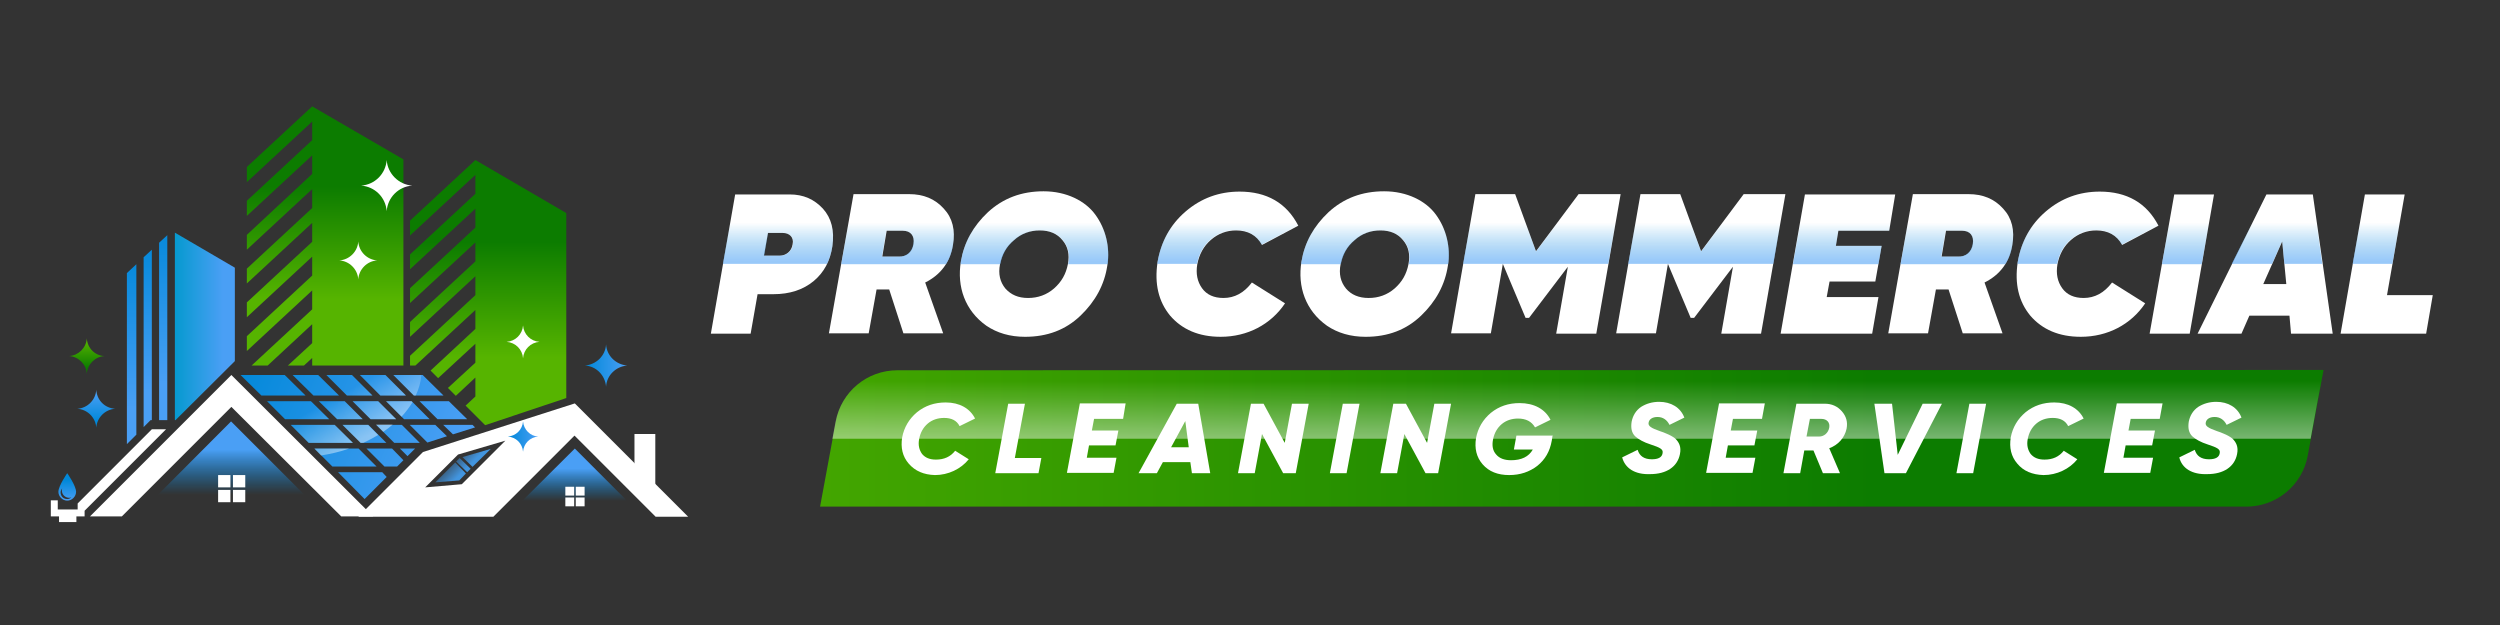
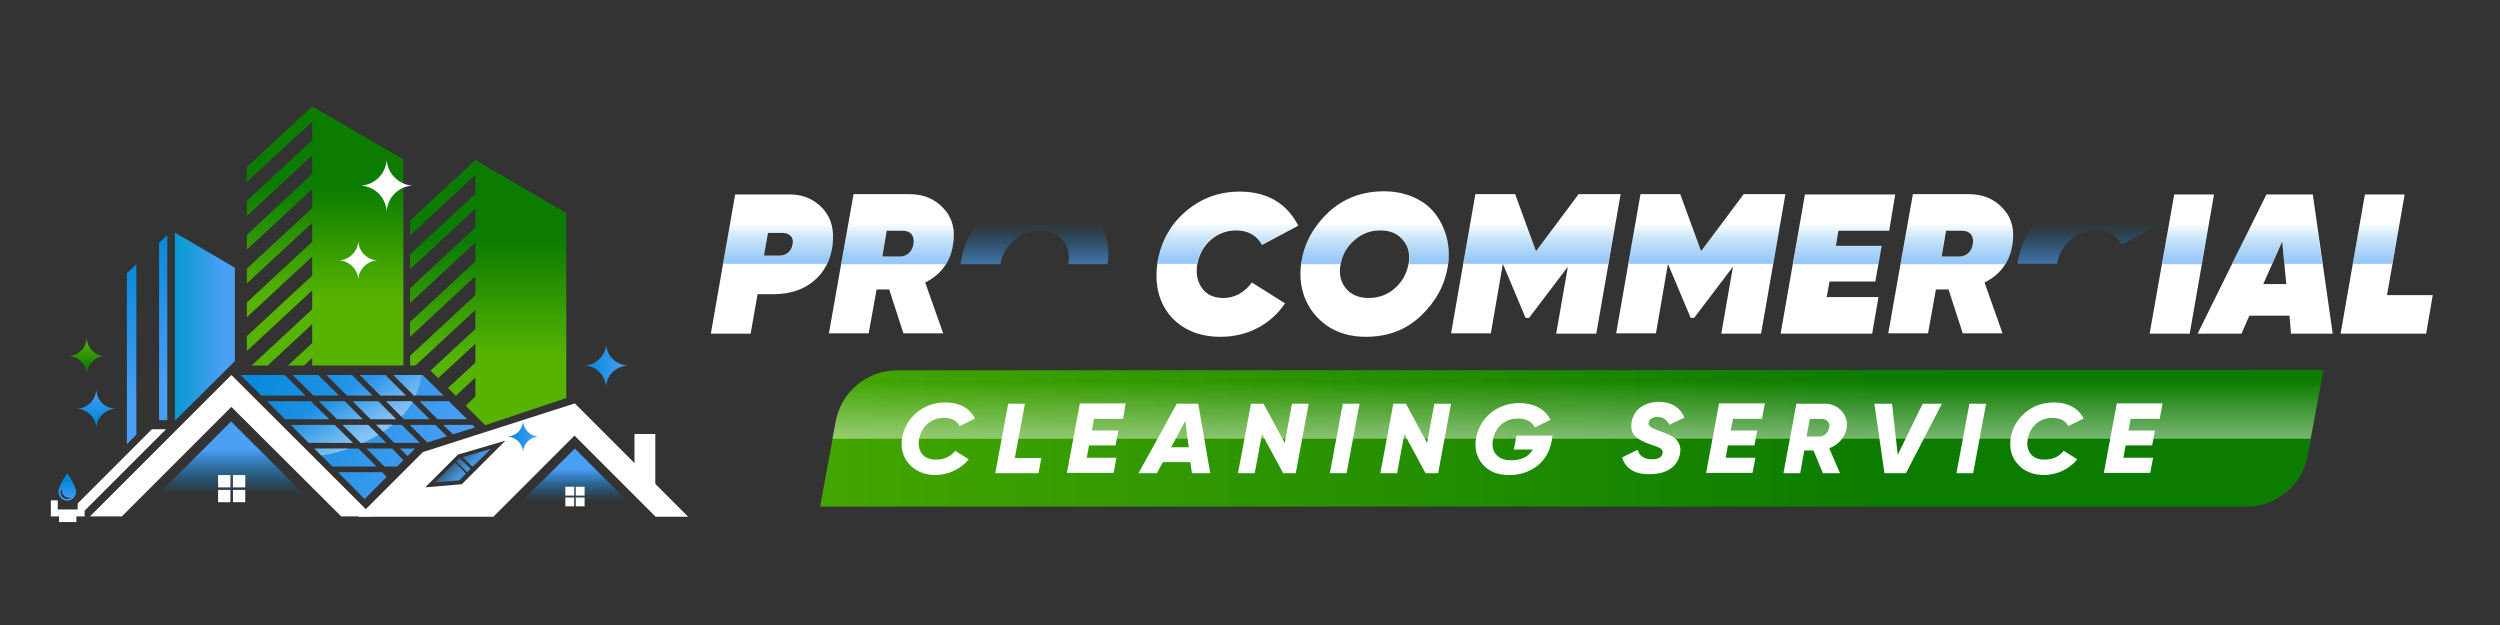
<svg xmlns="http://www.w3.org/2000/svg" version="1.1" id="Layer_1" x="0px" y="0px" viewBox="0 0 792 198" style="enable-background:new 0 0 792 198;" xml:space="preserve">
  <rect x="0" y="0" width="792" height="198" fill="#333333" stroke="none" />
  <style type="text/css">
	.st0{fill:#FFFFFF;}
	.st1{fill:url(#SVGID_1_);}
	.st2{fill:url(#SVGID_00000101817776003914309760000004956873903657870215_);}
	.st3{fill:url(#SVGID_00000168812452660009567070000016478875770522334080_);}
	.st4{fill:url(#SVGID_00000064343814624111430450000009280233384611496609_);}
	.st5{fill:url(#SVGID_00000160178535155099103090000012087829065937875390_);}
	.st6{fill:url(#SVGID_00000025442996632253604010000001530451713311970213_);}
	.st7{fill:url(#SVGID_00000168107609467475783010000007351756925636631956_);}
	.st8{fill:url(#SVGID_00000133521942089767404460000016800657347395937695_);}
	.st9{fill:url(#SVGID_00000120549483991682045390000011456774329791238533_);}
	.st10{fill:url(#SVGID_00000084489695159479107150000016273189345060147859_);}
	.st11{fill:url(#SVGID_00000052092262121341284460000000131598219217918635_);}
	.st12{fill:url(#SVGID_00000050663769149984849300000007221133321807669407_);}
	.st13{fill:url(#SVGID_00000155840901346436026600000011543529675542157988_);}
	.st14{fill:url(#SVGID_00000067956706883172641400000011581260603764183703_);}
	.st15{fill:url(#SVGID_00000115475502178799059490000007067178754527402125_);}
	.st16{fill:url(#SVGID_00000078755772306774922070000004566772580040829879_);}
	.st17{fill:url(#SVGID_00000074440001647936681350000000143093531312479904_);}
	.st18{fill:url(#SVGID_00000056413023155002901300000004894518216819659405_);}
	.st19{fill:url(#SVGID_00000023963517589267891180000007541799670873384848_);}
	.st20{fill:url(#SVGID_00000059287546215383303270000006050071792652785550_);}
	.st21{fill:url(#SVGID_00000160185627209158636130000007288702082687907476_);}
	.st22{opacity:0.43;fill:url(#SVGID_00000113317277289971077080000007485928563437213063_);}
	.st23{fill:url(#SVGID_00000000938247415776626590000002876801038275691184_);}
	.st24{fill:url(#SVGID_00000170980538470646606750000006315333617823339698_);}
	.st25{fill:url(#SVGID_00000128486176824481327700000015872800728645068478_);}
	.st26{fill:url(#SVGID_00000180355423543616914530000006878291475511546783_);}
	.st27{fill:url(#SVGID_00000023263723400264104890000016204984513803254704_);}
	.st28{fill:url(#SVGID_00000021812779760095451370000014588738755661437084_);}
	.st29{fill:url(#SVGID_00000167363519348847210490000009540603136014987400_);}
	.st30{fill:url(#SVGID_00000182513936273764690360000011668857184718083482_);}
	.st31{fill:url(#SVGID_00000070829140862941671830000000775812001428408737_);}
	.st32{fill:url(#SVGID_00000041985355466745061540000003806998206125672878_);}
	.st33{fill:url(#SVGID_00000007409847882518107240000011297331823274281105_);}
	.st34{fill:url(#SVGID_00000039129467099660415990000004708269136767829920_);}
	.st35{fill:url(#SVGID_00000131346900919040632220000001915809156885003183_);}
	.st36{fill:url(#SVGID_00000044145866724149649800000016267814884006410657_);}
	.st37{opacity:0.56;fill:url(#SVGID_00000170253012824315887450000008698315600352890771_);}
	.st38{fill:url(#SVGID_00000069364675117065542850000013885409848693279622_);}
	.st39{opacity:0.43;fill:url(#SVGID_00000019651178341255621520000013436752382787853733_);}
</style>
  <g>
    <g>
      <g>
        <g>
          <polygon class="st0" points="38.6,163.6 73.3,128.9 108.1,163.6 118.2,163.6 73.3,118.8 28.5,163.6     " />
          <g>
            <linearGradient id="SVGID_1_" gradientUnits="userSpaceOnUse" x1="73.756" y1="120.43" x2="142.038" y2="148.289">
              <stop offset="5.327789e-09" style="stop-color:#0188D9" />
              <stop offset="1" style="stop-color:#4A9FF5" />
            </linearGradient>
            <polygon class="st1" points="122.4,140.3 116.7,134.6 108.5,134.6 114.3,140.3      " />
            <linearGradient id="SVGID_00000032649964804529765300000009595908228503179654_" gradientUnits="userSpaceOnUse" x1="76.827" y1="112.901" x2="145.109" y2="140.761">
              <stop offset="5.327789e-09" style="stop-color:#0188D9" />
              <stop offset="1" style="stop-color:#4A9FF5" />
            </linearGradient>
            <polygon style="fill:url(#SVGID_00000032649964804529765300000009595908228503179654_);" points="125.5,132.8 119.8,127.1        111.7,127.1 117.4,132.8      " />
            <linearGradient id="SVGID_00000015322252104451688740000011600145610195786663_" gradientUnits="userSpaceOnUse" x1="75.272" y1="116.714" x2="143.554" y2="144.573">
              <stop offset="5.327789e-09" style="stop-color:#0188D9" />
              <stop offset="1" style="stop-color:#4A9FF5" />
            </linearGradient>
            <polygon style="fill:url(#SVGID_00000015322252104451688740000011600145610195786663_);" points="133,140.3 127.3,134.6        119.2,134.6 124.9,140.3      " />
            <linearGradient id="SVGID_00000019660884672443281540000002268170728008177598_" gradientUnits="userSpaceOnUse" x1="73.826" y1="120.258" x2="142.108" y2="148.117">
              <stop offset="5.327789e-09" style="stop-color:#0188D9" />
              <stop offset="1" style="stop-color:#4A9FF5" />
            </linearGradient>
            <polygon style="fill:url(#SVGID_00000019660884672443281540000002268170728008177598_);" points="131.5,142.1 126.7,142.1        129.1,144.5      " />
            <linearGradient id="SVGID_00000106842146126621508930000011887915593355966388_" gradientUnits="userSpaceOnUse" x1="76.799" y1="112.972" x2="145.081" y2="140.831">
              <stop offset="5.327789e-09" style="stop-color:#0188D9" />
              <stop offset="1" style="stop-color:#4A9FF5" />
            </linearGradient>
            <polygon style="fill:url(#SVGID_00000106842146126621508930000011887915593355966388_);" points="129.8,134.6 135.4,140.2        141.6,138.2 137.9,134.6      " />
            <linearGradient id="SVGID_00000044884123477901131560000000821437665131355069_" gradientUnits="userSpaceOnUse" x1="78.343" y1="109.186" x2="146.625" y2="137.045">
              <stop offset="5.327789e-09" style="stop-color:#0188D9" />
              <stop offset="1" style="stop-color:#4A9FF5" />
            </linearGradient>
            <polygon style="fill:url(#SVGID_00000044884123477901131560000000821437665131355069_);" points="122.3,127.1 128,132.8        136.1,132.8 130.4,127.1      " />
            <linearGradient id="SVGID_00000123405750440456326710000009049472484399260801_" gradientUnits="userSpaceOnUse" x1="78.668" y1="108.39" x2="146.95" y2="136.249">
              <stop offset="5.327789e-09" style="stop-color:#0188D9" />
              <stop offset="1" style="stop-color:#4A9FF5" />
            </linearGradient>
            <polygon style="fill:url(#SVGID_00000123405750440456326710000009049472484399260801_);" points="143.5,137.6 150.5,135.4        149.7,134.6 140.4,134.6      " />
            <linearGradient id="SVGID_00000107557302348355226270000016463917274035420600_" gradientUnits="userSpaceOnUse" x1="81.584" y1="101.243" x2="149.866" y2="129.102">
              <stop offset="5.327789e-09" style="stop-color:#0188D9" />
              <stop offset="1" style="stop-color:#4A9FF5" />
            </linearGradient>
            <polygon style="fill:url(#SVGID_00000107557302348355226270000016463917274035420600_);" points="131.1,125.3 140.5,125.3        133.9,118.8 124.6,118.8      " />
            <linearGradient id="SVGID_00000021831871393703781010000005550500683510129803_" gradientUnits="userSpaceOnUse" x1="75.311" y1="116.617" x2="143.593" y2="144.476">
              <stop offset="5.327789e-09" style="stop-color:#0188D9" />
              <stop offset="1" style="stop-color:#4A9FF5" />
            </linearGradient>
            <polygon style="fill:url(#SVGID_00000021831871393703781010000005550500683510129803_);" points="101,127.1 106.8,132.8        114.9,132.8 109.2,127.1      " />
            <linearGradient id="SVGID_00000165202804230842376650000009429604806816369308_" gradientUnits="userSpaceOnUse" x1="68.43" y1="133.483" x2="136.712" y2="161.342">
              <stop offset="5.327789e-09" style="stop-color:#0188D9" />
              <stop offset="1" style="stop-color:#4A9FF5" />
            </linearGradient>
            <polygon style="fill:url(#SVGID_00000165202804230842376650000009429604806816369308_);" points="121.1,149.6 107.1,149.6        115.5,158.1 122.5,151.1      " />
            <linearGradient id="SVGID_00000090977599767431471590000003311166440388987800_" gradientUnits="userSpaceOnUse" x1="79.981" y1="105.172" x2="148.263" y2="133.031">
              <stop offset="5.327789e-09" style="stop-color:#0188D9" />
              <stop offset="1" style="stop-color:#4A9FF5" />
            </linearGradient>
            <polygon style="fill:url(#SVGID_00000090977599767431471590000003311166440388987800_);" points="114,118.8 120.5,125.3        128.6,125.3 122.1,118.8      " />
            <linearGradient id="SVGID_00000107554432180440067940000008104223874794070948_" gradientUnits="userSpaceOnUse" x1="79.946" y1="105.257" x2="148.228" y2="133.116">
              <stop offset="5.327789e-09" style="stop-color:#0188D9" />
              <stop offset="1" style="stop-color:#4A9FF5" />
            </linearGradient>
            <polygon style="fill:url(#SVGID_00000107554432180440067940000008104223874794070948_);" points="132.9,127.1 138.6,132.8        148,132.8 142.2,127.1      " />
            <linearGradient id="SVGID_00000094614708049323696410000008688225680413058478_" gradientUnits="userSpaceOnUse" x1="72.2" y1="124.242" x2="140.477" y2="152.099">
              <stop offset="5.327789e-09" style="stop-color:#0188D9" />
              <stop offset="1" style="stop-color:#4A9FF5" />
            </linearGradient>
            <polygon style="fill:url(#SVGID_00000094614708049323696410000008688225680413058478_);" points="125.8,147.8 127.8,145.8        124.2,142.1 116.1,142.1 121.8,147.8      " />
            <linearGradient id="SVGID_00000008839517106449168940000012124675517629441693_" gradientUnits="userSpaceOnUse" x1="75.015" y1="117.344" x2="143.297" y2="145.203">
              <stop offset="5.327789e-09" style="stop-color:#0188D9" />
              <stop offset="1" style="stop-color:#4A9FF5" />
            </linearGradient>
            <polygon style="fill:url(#SVGID_00000008839517106449168940000012124675517629441693_);" points="96.8,125.3 90.2,118.8        76.2,118.8 82.8,125.3      " />
            <linearGradient id="SVGID_00000078726213883518169090000013415524023378327219_" gradientUnits="userSpaceOnUse" x1="70.266" y1="128.982" x2="138.548" y2="156.841">
              <stop offset="5.327789e-09" style="stop-color:#0188D9" />
              <stop offset="1" style="stop-color:#4A9FF5" />
            </linearGradient>
            <polygon style="fill:url(#SVGID_00000078726213883518169090000013415524023378327219_);" points="119.3,147.8 113.6,142.1        99.6,142.1 105.3,147.8      " />
            <linearGradient id="SVGID_00000120518314086612644930000007705961535733311377_" gradientUnits="userSpaceOnUse" x1="78.465" y1="108.888" x2="146.747" y2="136.746">
              <stop offset="5.327789e-09" style="stop-color:#0188D9" />
              <stop offset="1" style="stop-color:#4A9FF5" />
            </linearGradient>
            <polygon style="fill:url(#SVGID_00000120518314086612644930000007705961535733311377_);" points="109.9,125.3 118,125.3        111.5,118.8 103.4,118.8      " />
            <linearGradient id="SVGID_00000139982695806168012860000011672518709369394360_" gradientUnits="userSpaceOnUse" x1="76.949" y1="112.603" x2="145.231" y2="140.462">
              <stop offset="5.327789e-09" style="stop-color:#0188D9" />
              <stop offset="1" style="stop-color:#4A9FF5" />
            </linearGradient>
            <polygon style="fill:url(#SVGID_00000139982695806168012860000011672518709369394360_);" points="99.3,125.3 107.4,125.3        100.8,118.8 92.7,118.8      " />
            <linearGradient id="SVGID_00000158714876778241820070000002001250171912443523_" gradientUnits="userSpaceOnUse" x1="73.377" y1="121.358" x2="141.659" y2="149.217">
              <stop offset="5.327789e-09" style="stop-color:#0188D9" />
              <stop offset="1" style="stop-color:#4A9FF5" />
            </linearGradient>
            <polygon style="fill:url(#SVGID_00000158714876778241820070000002001250171912443523_);" points="90.3,132.8 104.3,132.8        98.5,127.1 84.6,127.1      " />
            <linearGradient id="SVGID_00000051349207148292413050000000124600973768930450_" gradientUnits="userSpaceOnUse" x1="71.822" y1="125.17" x2="140.104" y2="153.029">
              <stop offset="5.327789e-09" style="stop-color:#0188D9" />
              <stop offset="1" style="stop-color:#4A9FF5" />
            </linearGradient>
            <polygon style="fill:url(#SVGID_00000051349207148292413050000000124600973768930450_);" points="111.8,140.3 106,134.6        92.1,134.6 97.8,140.3      " />
          </g>
          <polygon class="st0" points="207.6,153.9 201,150 201,137.5 207.6,137.5     " />
        </g>
        <g>
          <linearGradient id="SVGID_00000083805681022063787220000009362953274167248299_" gradientUnits="userSpaceOnUse" x1="102.963" y1="59.109" x2="102.963" y2="94.853">
            <stop offset="5.327789e-09" style="stop-color:#0C7C00" />
            <stop offset="1" style="stop-color:#56B400" />
          </linearGradient>
          <polygon style="fill:url(#SVGID_00000083805681022063787220000009362953274167248299_);" points="78.2,52.9 78.2,57.7       98.9,38.5 98.9,41 98.9,44.4 78.2,63.6 78.2,68.4 98.9,49.2 98.9,51.7 98.9,55.1 78.2,74.4 78.2,79.1 98.9,59.9 98.9,62.4       98.9,65.9 78.2,85.1 78.2,89.8 98.9,70.6 98.9,73.2 98.9,76.6 78.2,95.8 78.2,100.5 78.2,100.5 98.9,81.3 98.9,83.9 98.9,87.3       78.2,106.5 78.2,111.2 98.9,92 98.9,94.6 98.9,98 79.7,115.8 84.8,115.8 98.9,102.7 98.9,105.3 98.9,108.7 91.2,115.8       96.3,115.8 98.9,113.4 98.9,115.8 127.8,115.8 127.8,100.1 127.8,93.3 127.8,50.5 98.9,33.7     " />
          <linearGradient id="SVGID_00000054260124683067449380000012625599858669336496_" gradientUnits="userSpaceOnUse" x1="154.648" y1="76.652" x2="154.648" y2="113.254">
            <stop offset="5.327789e-09" style="stop-color:#0C7C00" />
            <stop offset="1" style="stop-color:#56B400" />
          </linearGradient>
          <polygon style="fill:url(#SVGID_00000054260124683067449380000012625599858669336496_);" points="150.6,50.7 129.9,69.9       129.9,74.6 150.6,55.4 150.6,58 150.6,61.4 129.9,80.6 129.9,85.3 150.6,66.1 150.6,68.7 150.6,72.1 129.9,91.3 129.9,96       150.6,76.8 150.6,79.4 150.6,82.8 129.9,102 129.9,106.7 150.6,87.5 150.6,90.1 150.6,93.5 129.9,112.7 129.9,115.8       131.6,115.8 150.6,98.2 150.6,100.8 150.6,104.2 136.4,117.4 138.8,119.8 150.6,108.9 150.6,111.5 150.6,114.9 141.9,122.9       144.4,125.4 150.6,119.6 150.6,122.2 150.6,125.6 147.5,128.5 152.3,133.3 150.6,130.3 150.6,131.6 153.7,134.7 179.4,126.1       179.4,117 179.4,110.3 179.4,67.5     " />
        </g>
        <linearGradient id="SVGID_00000042732634357330545140000011425273341287774905_" gradientUnits="userSpaceOnUse" x1="108.243" y1="124.753" x2="115.889" y2="138.581">
          <stop offset="5.327789e-09" style="stop-color:#FFFFFF;stop-opacity:0" />
          <stop offset="0.987" style="stop-color:#FFFFFF" />
        </linearGradient>
        <path style="opacity:0.43;fill:url(#SVGID_00000042732634357330545140000011425273341287774905_);" d="M98.5,127.1h-14l5.7,5.7     h14L98.5,127.1z M128.6,125.3l-6.5-6.5H114l6.5,6.5H128.6z M111.7,127.1l5.7,5.7h8.1l-5.7-5.7H111.7z M118,125.3l-6.5-6.5h-8.1     l6.5,6.5H118z M106.8,132.8h8.1l-5.7-5.7H101L106.8,132.8z M108.5,134.6l5.7,5.7h0.9c1.7-0.8,3.2-1.6,4.7-2.5l-3.2-3.2H108.5z      M124.6,118.8l6.5,6.5h0.6c1-2.1,1.6-4.3,1.8-6.5H124.6z M90.2,118.8h-14l6.5,6.5h14L90.2,118.8z M121.4,136.8     c1.1-0.7,2.1-1.5,3-2.3h-5.3L121.4,136.8z M107.4,125.3l-6.5-6.5h-8.1l6.5,6.5H107.4z M92.1,134.6l5.7,5.7h14l-5.7-5.7H92.1z      M122.3,127.1l4.9,4.9c1.4-1.5,2.5-3,3.5-4.6l-0.3-0.3H122.3z M101.7,144.3c3.1-0.5,6.1-1.2,8.9-2.2h-11L101.7,144.3z" />
      </g>
      <path class="st0" d="M182.1,127.8L134,143.2l-20.5,20.5h42.8l25.7-25.7l25.7,25.7H218L182.1,127.8z M146.3,153.4l-11.6,1    l10.4-10.4l15-4.4L146.3,153.4z" />
      <g>
        <linearGradient id="SVGID_00000054978019352396063290000012220919922066815369_" gradientUnits="userSpaceOnUse" x1="142.355" y1="142.904" x2="147.798" y2="148.347">
          <stop offset="4.468870e-03" style="stop-color:#4295DF;stop-opacity:0" />
          <stop offset="1" style="stop-color:#4295DF" />
        </linearGradient>
        <polygon style="fill:url(#SVGID_00000054978019352396063290000012220919922066815369_);" points="149.1,148.5 145.6,145.1      144.5,146.2 148,149.6    " />
        <linearGradient id="SVGID_00000095316892522514107370000002292980027971808926_" gradientUnits="userSpaceOnUse" x1="146.383" y1="138.876" x2="151.826" y2="144.319">
          <stop offset="4.468870e-03" style="stop-color:#4295DF;stop-opacity:0" />
          <stop offset="1" style="stop-color:#4295DF" />
        </linearGradient>
        <polygon style="fill:url(#SVGID_00000095316892522514107370000002292980027971808926_);" points="146.5,144.8 149.7,147.9      155.5,142.2    " />
        <linearGradient id="SVGID_00000110446152348445606910000003076291294764617609_" gradientUnits="userSpaceOnUse" x1="138.295" y1="146.964" x2="143.738" y2="152.407">
          <stop offset="4.468870e-03" style="stop-color:#4295DF;stop-opacity:0" />
          <stop offset="1" style="stop-color:#4295DF" />
        </linearGradient>
        <polygon style="fill:url(#SVGID_00000110446152348445606910000003076291294764617609_);" points="144.2,146.5 137.9,152.8      145.5,152.2 147.6,150    " />
      </g>
      <polygon class="st0" points="48.1,136 24.6,159.5 24.6,161.4 18.3,161.4 18.3,159.9 18.3,158.5 16.1,158.5 16.1,159.9 16.1,163.6     18.7,163.6 18.7,165.4 24.2,165.4 24.2,163.6 25.5,163.6 26.8,163.6 26.8,161.8 52.6,136   " />
      <linearGradient id="SVGID_00000075157424015509235940000002727472045411045816_" gradientUnits="userSpaceOnUse" x1="21.317" y1="152.139" x2="21.317" y2="158.887">
        <stop offset="5.327789e-09" style="stop-color:#0188D9" />
        <stop offset="1" style="stop-color:#4A9FF5" />
      </linearGradient>
      <path style="fill:url(#SVGID_00000075157424015509235940000002727472045411045816_);" d="M21.3,149.9c0,0-2.8,4-2.8,5.9    c0,1.5,1.3,2.8,2.8,2.8s2.8-1.3,2.8-2.8C24.1,153.9,21.3,149.9,21.3,149.9z M21.3,158.1c-1.2,0-2.1-0.9-2.1-2.1    c0-0.5,0.2-0.9,0.5-1.3c-0.1,0.2-0.1,0.5-0.1,0.7c0,1.3,1.1,2.3,2.3,2.3c0.3,0,0.5-0.1,0.7-0.1C22.2,157.9,21.8,158.1,21.3,158.1z    " />
      <g>
        <linearGradient id="SVGID_00000115490923586453852250000011356421754638959541_" gradientUnits="userSpaceOnUse" x1="73.246" y1="156.756" x2="73.246" y2="142.452">
          <stop offset="4.208954e-07" style="stop-color:#0188D9;stop-opacity:0" />
          <stop offset="1" style="stop-color:#4A9FF5" />
        </linearGradient>
        <polygon style="fill:url(#SVGID_00000115490923586453852250000011356421754638959541_);" points="73.2,133.5 43.2,163.6      103.3,163.6    " />
        <g>
          <rect x="69.1" y="150.5" class="st0" width="3.9" height="3.9" />
          <rect x="69.1" y="155.2" class="st0" width="3.9" height="3.9" />
          <rect x="73.8" y="150.5" class="st0" width="3.9" height="3.9" />
          <rect x="73.8" y="155.2" class="st0" width="3.9" height="3.9" />
        </g>
      </g>
      <g>
        <linearGradient id="SVGID_00000121240301696265302040000012008518391660018875_" gradientUnits="userSpaceOnUse" x1="182.065" y1="158.707" x2="182.065" y2="148.467">
          <stop offset="4.208954e-07" style="stop-color:#0188D9;stop-opacity:0" />
          <stop offset="1" style="stop-color:#4A9FF5" />
        </linearGradient>
        <polygon style="fill:url(#SVGID_00000121240301696265302040000012008518391660018875_);" points="182.1,142.1 160.5,163.6      203.6,163.6    " />
        <g>
          <rect x="179.1" y="154.2" class="st0" width="2.8" height="2.8" />
          <rect x="179.1" y="157.6" class="st0" width="2.8" height="2.8" />
          <rect x="182.4" y="154.2" class="st0" width="2.8" height="2.8" />
          <rect x="182.4" y="157.6" class="st0" width="2.8" height="2.8" />
        </g>
      </g>
      <g>
        <linearGradient id="SVGID_00000098921939004048044990000007407310622979816604_" gradientUnits="userSpaceOnUse" x1="54.131" y1="103.43" x2="70.672" y2="103.43">
          <stop offset="5.327789e-09" style="stop-color:#0099CC" />
          <stop offset="1" style="stop-color:#4A9FF5" />
        </linearGradient>
        <polygon style="fill:url(#SVGID_00000098921939004048044990000007407310622979816604_);" points="55.4,73.7 55.4,133.1      55.6,133.1 74.4,114.4 74.4,84.8    " />
        <linearGradient id="SVGID_00000071543729621425602240000011797865303796345500_" gradientUnits="userSpaceOnUse" x1="51.739" y1="70.698" x2="51.739" y2="121.704">
          <stop offset="5.327789e-09" style="stop-color:#0188D9" />
          <stop offset="1" style="stop-color:#4A9FF5" />
        </linearGradient>
        <polygon style="fill:url(#SVGID_00000071543729621425602240000011797865303796345500_);" points="50.4,133.1 53,133.1 53,74.5      50.4,76.9    " />
        <linearGradient id="SVGID_00000129888064767808902150000011898525205596690093_" gradientUnits="userSpaceOnUse" x1="41.668" y1="79.945" x2="41.668" y2="129.566">
          <stop offset="5.327789e-09" style="stop-color:#0188D9" />
          <stop offset="1" style="stop-color:#4A9FF5" />
        </linearGradient>
        <polygon style="fill:url(#SVGID_00000129888064767808902150000011898525205596690093_);" points="43.2,83.7 40.2,86.5      40.2,140.7 43.2,137.7    " />
        <linearGradient id="SVGID_00000014621519350924409180000003737976607343162511_" gradientUnits="userSpaceOnUse" x1="46.806" y1="75.424" x2="46.806" y2="124.374">
          <stop offset="5.327789e-09" style="stop-color:#0188D9" />
          <stop offset="1" style="stop-color:#4A9FF5" />
        </linearGradient>
-         <polygon style="fill:url(#SVGID_00000014621519350924409180000003737976607343162511_);" points="48.1,79.1 45.5,81.5      45.5,135.3 47.7,133.1 48.1,133.1    " />
      </g>
      <linearGradient id="SVGID_00000032639351641887118940000004686956411493358002_" gradientUnits="userSpaceOnUse" x1="30.48" y1="133.475" x2="30.48" y2="124.147">
        <stop offset="5.327789e-09" style="stop-color:#0188D9" />
        <stop offset="1" style="stop-color:#4A9FF5" />
      </linearGradient>
      <path style="fill:url(#SVGID_00000032639351641887118940000004686956411493358002_);" d="M30.5,123.5c-0.2,3.2-2.8,5.8-6,6h0    c3.2,0.2,5.8,2.8,6,6c0.2-3.2,2.8-5.8,6-6C33.2,129.3,30.7,126.8,30.5,123.5z" />
      <path class="st0" d="M113.5,76.5c-0.2,3.2-2.8,5.8-6,6h0c3.2,0.2,5.8,2.8,6,6c0.2-3.2,2.8-5.8,6-6    C116.3,82.3,113.7,79.7,113.5,76.5z" />
-       <path class="st0" d="M165.7,103.1c-0.2,2.8-2.4,5-5.2,5.2h0c2.8,0.2,5,2.4,5.2,5.2c0.2-2.8,2.4-5,5.2-5.2    C168.1,108.1,165.9,105.9,165.7,103.1z" />
      <linearGradient id="SVGID_00000121243910580155033950000006985016778004169112_" gradientUnits="userSpaceOnUse" x1="160.949" y1="138.345" x2="170.544" y2="138.345">
        <stop offset="5.327789e-09" style="stop-color:#0188D9" />
        <stop offset="1" style="stop-color:#4A9FF5" />
      </linearGradient>
      <path style="fill:url(#SVGID_00000121243910580155033950000006985016778004169112_);" d="M165.7,133.5c-0.2,2.6-2.2,4.6-4.8,4.8h0    c2.6,0.2,4.6,2.2,4.8,4.8c0.2-2.6,2.2-4.6,4.8-4.8C168,138.2,165.9,136.1,165.7,133.5z" />
      <linearGradient id="SVGID_00000151534669389573468790000002166868846792135342_" gradientUnits="userSpaceOnUse" x1="185.332" y1="115.758" x2="198.669" y2="115.758">
        <stop offset="5.327789e-09" style="stop-color:#0188D9" />
        <stop offset="1" style="stop-color:#4A9FF5" />
      </linearGradient>
      <path style="fill:url(#SVGID_00000151534669389573468790000002166868846792135342_);" d="M192,109.1c-0.2,3.6-3.1,6.4-6.7,6.7h0    c3.6,0.2,6.4,3.1,6.7,6.7c0.2-3.6,3.1-6.4,6.7-6.7C195.1,115.5,192.2,112.7,192,109.1z" />
      <path class="st0" d="M122.5,50.7c-0.3,4.3-3.7,7.8-8.1,8.1h0c4.3,0.3,7.8,3.7,8.1,8.1c0.3-4.3,3.7-7.8,8.1-8.1    C126.3,58.5,122.8,55,122.5,50.7z" />
      <linearGradient id="SVGID_00000015319276591997774520000006028320588935999398_" gradientUnits="userSpaceOnUse" x1="27.501" y1="116.609" x2="27.501" y2="107.803">
        <stop offset="5.327789e-09" style="stop-color:#0C7C00" />
        <stop offset="1" style="stop-color:#56B400" />
      </linearGradient>
      <path style="fill:url(#SVGID_00000015319276591997774520000006028320588935999398_);" d="M27.5,107.2c-0.2,3-2.6,5.4-5.6,5.6h0    c3,0.2,5.4,2.6,5.6,5.6c0.2-3,2.6-5.4,5.6-5.6C30.1,112.7,27.7,110.3,27.5,107.2z" />
    </g>
    <g>
      <g>
        <g>
          <path class="st0" d="M250.2,61.6c4.3,0,7.7,1.5,10.5,4.5c2.7,3,3.7,6.9,3,11.9c-0.7,4.6-2.6,8.3-6,11.1      c-3.3,2.7-7.5,4.1-12.7,4.1h-5l-2.2,12.5h-12.6l7.7-44.1H250.2z M248,73.8h-4.7l-1.3,7.2h5c2,0,3.8-1.4,4.1-3.6      C251.6,75.1,250,73.8,248,73.8z" />
          <path class="st0" d="M293.1,89.5l5.7,16.1h-12.6l-4.5-13.9h-4l-2.5,13.9h-12.6l7.8-44.1H288c4.6,0,8.2,1.5,11,4.6      c2.8,3,3.7,6.9,2.9,11.5C301,83,298.1,87,293.1,89.5z M280.9,73.1l-1.4,8.2h5.2c2.5,0.1,4.3-1.4,4.7-4c0.4-2.6-0.9-4.2-3.4-4.2      H280.9z" />
-           <path class="st0" d="M312.5,103.2c-6.8-4.8-9.4-12.4-8.1-20.3c1-6.1,3.9-11.3,8.6-15.7c4.8-4.4,10.6-6.6,17.6-6.6      c7.2,0,13.2,3,16.4,7.4c3.3,4.5,4.7,10.3,3.8,16.1c-0.9,6.1-3.8,11.4-8.5,15.9c-4.7,4.5-10.5,6.7-17.6,6.7      C320,106.7,315.9,105.5,312.5,103.2z M325.7,94.4c3.1,0,5.9-1,8.2-3c2.4-2.1,3.8-4.6,4.4-7.7c0.6-3.1,0-5.6-1.7-7.6      c-1.7-2.1-4.1-3.1-7.2-3.1c-3.1,0-5.9,1-8.2,3.1c-2.4,2-3.8,4.5-4.4,7.6c-0.6,3.1,0,5.6,1.7,7.7      C320.3,93.4,322.6,94.4,325.7,94.4z" />
          <path class="st0" d="M370.7,100c-3.7-4.5-5-10.1-4-16.9c1.1-6.5,4-11.9,8.9-16.1c4.9-4.2,10.6-6.3,17.1-6.3      c8.6,0,14.9,3.6,18.6,10.8l-11.5,6.1c-1.7-3.1-4.5-4.6-8.2-4.6c-3,0-5.7,1-8,3s-3.7,4.6-4.3,7.7c-0.5,3,0,5.5,1.5,7.6      c1.5,2.1,3.8,3.1,6.8,3.1c3.5,0,6.5-1.6,9-4.9l10.5,6.6c-4.5,6.7-11.9,10.6-20.4,10.6C379.8,106.7,374.5,104.4,370.7,100z" />
          <path class="st0" d="M420.4,103.2c-6.8-4.8-9.4-12.4-8.1-20.3c1-6.1,3.9-11.3,8.6-15.7c4.8-4.4,10.6-6.6,17.6-6.6      c7.2,0,13.2,3,16.4,7.4c3.3,4.5,4.7,10.3,3.8,16.1c-0.9,6.1-3.8,11.4-8.5,15.9c-4.7,4.5-10.5,6.7-17.6,6.7      C427.9,106.7,423.8,105.5,420.4,103.2z M433.6,94.4c3.1,0,5.9-1,8.2-3c2.4-2.1,3.8-4.6,4.4-7.7c0.6-3.1,0-5.6-1.7-7.6      c-1.7-2.1-4.1-3.1-7.2-3.1c-3.1,0-5.9,1-8.2,3.1c-2.4,2-3.8,4.5-4.4,7.6c-0.6,3.1,0,5.6,1.7,7.7      C428.1,93.4,430.5,94.4,433.6,94.4z" />
          <path class="st0" d="M513.4,61.6l-7.7,44.1H493l3.7-21.2l-12.3,16.2h-1.1l-7.2-17.1l-3.8,22h-12.6l7.7-44.1H480l6.6,18.1      l13.5-18.1H513.4z" />
          <path class="st0" d="M565.6,61.6l-7.7,44.1h-12.6l3.7-21.2l-12.3,16.2h-1.1l-7.2-17.1l-3.8,22h-12.6l7.7-44.1h12.6l6.6,18.1      l13.5-18.1H565.6z" />
          <path class="st0" d="M598.5,73.1h-16.1l-0.8,4.8h14.5l-2,11.3h-14.5l-0.9,4.9h16.4l-2,11.6h-29l7.7-44.1h28.6L598.5,73.1z" />
          <path class="st0" d="M628.7,89.5l5.7,16.1h-12.6l-4.5-13.9h-4l-2.5,13.9h-12.6l7.8-44.1h17.6c4.6,0,8.2,1.5,11,4.6      c2.8,3,3.7,6.9,2.9,11.5C636.6,83,633.7,87,628.7,89.5z M616.5,73.1l-1.4,8.2h5.2c2.5,0.1,4.3-1.4,4.7-4      c0.4-2.6-0.9-4.2-3.4-4.2H616.5z" />
-           <path class="st0" d="M643.2,100c-3.7-4.5-5-10.1-4-16.9c1.1-6.5,4-11.9,8.9-16.1c4.9-4.2,10.6-6.3,17.1-6.3      c8.6,0,14.9,3.6,18.6,10.8l-11.5,6.1c-1.7-3.1-4.5-4.6-8.2-4.6c-3,0-5.7,1-8,3c-2.3,2-3.7,4.6-4.3,7.7c-0.5,3,0,5.5,1.5,7.6      c1.5,2.1,3.8,3.1,6.8,3.1c3.5,0,6.5-1.6,9-4.9l10.5,6.6c-4.5,6.7-11.9,10.6-20.4,10.6C652.3,106.7,647,104.4,643.2,100z" />
          <path class="st0" d="M688.8,61.6h12.6l-7.7,44.1H681L688.8,61.6z" />
          <path class="st0" d="M725.8,105.7l-0.5-5.7h-12.7l-2.5,5.7h-13.9l21.8-44.1h14.7l6.3,44.1H725.8z M717,90h7.3l-1.3-13.5L717,90z      " />
          <path class="st0" d="M756.2,93.5h14.5l-2.1,12.2h-27.1l7.7-44.1h12.6L756.2,93.5z" />
        </g>
        <linearGradient id="SVGID_00000042703005483082193700000008779057761212747651_" gradientUnits="userSpaceOnUse" x1="495.395" y1="70.576" x2="495.395" y2="82.652">
          <stop offset="5.327789e-09" style="stop-color:#0188D9;stop-opacity:0" />
          <stop offset="1" style="stop-color:#4A9FF5" />
        </linearGradient>
        <path style="opacity:0.56;fill:url(#SVGID_00000042703005483082193700000008779057761212747651_);" d="M568,83.7h27.1l1-5.8     h-14.5l0.8-4.8h16.1l2-11.5h-28.6L568,83.7z M749.2,61.6l-3.9,22h12.6l3.9-22H749.2z M684.9,83.7h12.6l3.9-22h-12.6L684.9,83.7z      M665.2,60.6c-6.5,0-12.2,2.1-17.1,6.3c-4.8,4.2-7.8,9.6-8.9,16.1c0,0.2-0.1,0.4-0.1,0.6h12.6c0.6-3.1,2-5.7,4.3-7.7     c2.3-2,5-3,8-3c3.7,0,6.5,1.5,8.2,4.6l11.5-6.1C680.1,64.2,673.8,60.6,665.2,60.6z M717.9,61.6l-10.9,22h12.8l3.2-7.2l0.7,7.2h12     l-3.1-22H717.9z M623.6,61.6H606l-3.9,22.1h33.2c1.1-1.8,1.9-3.7,2.2-6c0.8-4.7-0.1-8.5-2.9-11.5     C631.8,63.1,628.2,61.6,623.6,61.6z M624.9,77.3c-0.4,2.6-2.3,4.1-4.7,4H615l1.4-8.2h5C624,73.1,625.4,74.7,624.9,77.3z      M250.2,61.6h-17.3l-3.9,22h33c0.8-1.7,1.4-3.6,1.7-5.6c0.7-5-0.3-8.9-3-11.9C257.9,63.1,254.5,61.6,250.2,61.6z M251.2,77.4     c-0.3,2.2-2.1,3.6-4.1,3.6h-5l1.3-7.2h4.7C250,73.8,251.6,75.1,251.2,77.4z M486.6,79.7L480,61.6h-12.6l-3.9,22h46l3.9-22h-13.2     L486.6,79.7z M438.5,60.6c-7,0-12.8,2.2-17.6,6.6c-4.7,4.3-7.6,9.6-8.6,15.7c0,0.3-0.1,0.5-0.1,0.8h12.6c0.6-3.1,2-5.6,4.4-7.6     c2.4-2.1,5.2-3.1,8.2-3.1c3.1,0,5.5,1,7.2,3.1c1.7,2,2.3,4.5,1.7,7.6h12.5c0.8-5.7-0.7-11.3-3.8-15.6     C451.7,63.6,445.7,60.6,438.5,60.6z M538.9,79.7l-6.6-18.1h-12.6l-3.9,22h46l3.9-22h-13.2L538.9,79.7z M288,61.6h-17.6l-3.9,22.1     h33.2c1.1-1.8,1.9-3.7,2.2-6c0.8-4.7-0.1-8.5-2.9-11.5C296.3,63.1,292.6,61.6,288,61.6z M289.3,77.3c-0.4,2.6-2.3,4.1-4.7,4h-5.2     l1.4-8.2h5C288.5,73.1,289.8,74.7,289.3,77.3z M392.7,60.6c-6.5,0-12.2,2.1-17.1,6.3c-4.8,4.2-7.8,9.6-8.9,16.1     c0,0.2-0.1,0.4-0.1,0.6h12.6c0.6-3.1,2-5.7,4.3-7.7s5-3,8-3c3.7,0,6.5,1.5,8.2,4.6l11.5-6.1C407.6,64.2,401.3,60.6,392.7,60.6z      M330.6,60.6c-7,0-12.8,2.2-17.6,6.6c-4.7,4.3-7.6,9.6-8.6,15.7c0,0.3-0.1,0.5-0.1,0.8h12.6c0.6-3.1,2-5.6,4.4-7.6     c2.4-2.1,5.2-3.1,8.2-3.1c3.1,0,5.5,1,7.2,3.1c1.7,2,2.3,4.5,1.7,7.6h12.5c0.8-5.7-0.7-11.3-3.8-15.6     C343.8,63.6,337.9,60.6,330.6,60.6z" />
      </g>
    </g>
    <linearGradient id="SVGID_00000020371485734562872490000009923724692338431663_" gradientUnits="userSpaceOnUse" x1="594.1" y1="138.91" x2="144.692" y2="138.91">
      <stop offset="4.315509e-07" style="stop-color:#0C7C00" />
      <stop offset="1" style="stop-color:#56B400" />
    </linearGradient>
    <path style="fill:url(#SVGID_00000020371485734562872490000009923724692338431663_);" d="M284.3,117.3c-9.6,0-17.8,6.8-19.5,16.2   l-5,27h451.8c9.6,0,17.8-6.8,19.5-16.2l5-27.1L284.3,117.3z" />
    <g>
      <path class="st0" d="M287.9,146.9c-2-2.3-2.6-5.1-2.1-8.3c0.6-3.2,2.2-5.9,4.7-8c2.6-2.1,5.6-3.1,9.1-3.1c4.4,0,7.7,1.9,9.3,5.1    l-4.9,2.4c-0.9-1.8-2.6-2.6-4.9-2.6c-2,0-3.8,0.6-5.2,1.8c-1.4,1.2-2.3,2.8-2.7,4.8c-0.4,2,0,3.5,0.9,4.8c1,1.2,2.4,1.8,4.4,1.8    c2.6,0,4.6-0.9,6.1-2.8l4.3,2.7c-2.5,3.1-6.5,5-10.7,5C292.6,150.4,289.9,149.2,287.9,146.9z" />
      <path class="st0" d="M321.5,145.1h8.4l-0.9,4.8h-13.7l0.9-4.8l3.2-17.2h5.3L321.5,145.1z" />
      <path class="st0" d="M355.8,132.7h-9.2l-0.7,3.7h8.4l-0.9,4.7H345l-0.7,3.9h9.4l-0.9,4.8H338l4.1-22h14.5L355.8,132.7z" />
      <path class="st0" d="M377.6,149.9l-0.5-3.5h-8.7l-1.9,3.5h-5.8l12.1-22h6.8l3.8,22H377.6z M371,141.7h5.6l-1.1-8.3L371,141.7z" />
      <path class="st0" d="M392.2,149.9l4.1-22h4l6.7,12.4l2.3-12.4h5.3l-4.1,22h-4l-6.7-12.4l-2.3,12.4H392.2z" />
      <path class="st0" d="M425.4,127.9h5.3l-4.1,22h-5.3L425.4,127.9z" />
      <path class="st0" d="M437.3,149.9l4.1-22h4l6.7,12.4l2.3-12.4h5.3l-4.1,22h-4l-6.7-12.4l-2.3,12.4H437.3z" />
      <path class="st0" d="M491.9,137.7l-0.3,1.9c-0.6,3.4-2.1,6-4.6,8c-2.5,1.9-5.4,2.9-8.9,2.9c-3.6,0-6.4-1.1-8.4-3.4    c-2-2.3-2.6-5.1-2.1-8.3c0.6-3.2,2.2-5.9,4.7-8c2.6-2.1,5.6-3.1,9.1-3.1c4.6,0,8.1,1.9,9.8,5.3l-4.9,2.4c-1.1-1.9-2.9-2.8-5.4-2.8    c-2,0-3.8,0.6-5.2,1.8c-1.4,1.2-2.3,2.8-2.7,4.8c-0.4,2-0.1,3.6,1,4.8c1,1.2,2.6,1.8,4.7,1.8c3.3,0,5.6-1.1,6.9-3.4h-6l0.8-4.4    H491.9z" />
      <path class="st0" d="M513.9,144.9l4.9-2.4c0.6,2,2.1,3,4.5,3c2,0,3.2-0.6,3.4-1.9c0.3-1.3-0.8-1.8-3.8-2.8    c-2.2-0.7-3.8-1.6-4.9-2.6c-1.1-1.1-1.4-2.6-1.1-4.6c0.4-2,1.4-3.6,3-4.7c1.6-1,3.5-1.6,5.7-1.6c3.8,0,6.8,1.8,8,5l-4.7,2.3    c-0.8-1.6-2.1-2.5-3.8-2.5c-1.6,0-2.6,0.7-2.8,1.7c-0.3,1.2,0.8,1.8,3.6,2.8c0.8,0.3,1.3,0.4,2.1,0.8c1,0.4,1.9,0.9,2.7,1.5    c1.2,1.2,2,2.6,1.5,5c-0.8,4-4.3,6.3-9.4,6.3C517.9,150.4,514.8,148.3,513.9,144.9z" />
      <path class="st0" d="M558.2,132.7H549l-0.7,3.7h8.4l-0.9,4.7h-8.4l-0.7,3.9h9.4l-0.9,4.8h-14.7l4.1-22h14.5L558.2,132.7z" />
      <path class="st0" d="M579.5,142l3.4,7.9h-5.4l-3-7.2h-2.9l-1.3,7.2h-5.3l4.1-22h9c2.2,0,4,0.8,5.4,2.4c1.4,1.6,1.9,3.4,1.5,5.5    C584.4,138.7,582.3,141,579.5,142z M573.4,132.6l-1.1,5.7h4c1.6,0,2.9-1.2,3.2-2.8c0.3-1.6-0.7-2.8-2.5-2.8H573.4z" />
      <path class="st0" d="M597,149.9l-3.2-22h5.6l1.8,16.2l7.9-16.2h6.1l-11.4,22H597z" />
      <path class="st0" d="M623.9,127.9h5.3l-4.1,22h-5.3L623.9,127.9z" />
      <path class="st0" d="M639.1,146.9c-2-2.3-2.6-5.1-2.1-8.3c0.6-3.2,2.2-5.9,4.7-8c2.6-2.1,5.6-3.1,9.1-3.1c4.4,0,7.7,1.9,9.3,5.1    l-4.9,2.4c-0.9-1.8-2.6-2.6-4.9-2.6c-2,0-3.8,0.6-5.2,1.8c-1.4,1.2-2.3,2.8-2.7,4.8c-0.4,2,0,3.5,0.9,4.8c1,1.2,2.4,1.8,4.4,1.8    c2.6,0,4.6-0.9,6.1-2.8l4.3,2.7c-2.5,3.1-6.5,5-10.7,5C643.8,150.4,641,149.2,639.1,146.9z" />
      <path class="st0" d="M684.2,132.7H675l-0.7,3.7h8.4l-0.9,4.7h-8.4l-0.7,3.9h9.4l-0.9,4.8h-14.7l4.1-22h14.5L684.2,132.7z" />
-       <path class="st0" d="M690.4,144.9l4.9-2.4c0.6,2,2.1,3,4.5,3c2,0,3.2-0.6,3.4-1.9c0.3-1.3-0.8-1.8-3.8-2.8    c-2.2-0.7-3.8-1.6-4.9-2.6c-1.1-1.1-1.4-2.6-1.1-4.6c0.4-2,1.4-3.6,3-4.7c1.6-1,3.5-1.6,5.7-1.6c3.8,0,6.8,1.8,8,5l-4.7,2.3    c-0.8-1.6-2.1-2.5-3.8-2.5c-1.6,0-2.6,0.7-2.8,1.7c-0.3,1.2,0.8,1.8,3.6,2.8c0.8,0.3,1.3,0.4,2.1,0.8c1,0.4,1.9,0.9,2.7,1.5    c1.2,1.2,2,2.6,1.5,5c-0.8,4-4.3,6.3-9.4,6.3C694.4,150.4,691.2,148.3,690.4,144.9z" />
    </g>
    <linearGradient id="SVGID_00000106828276741074211620000002485504244789632948_" gradientUnits="userSpaceOnUse" x1="499.908" y1="120.719" x2="499.908" y2="138.565">
      <stop offset="5.327789e-09" style="stop-color:#FFFFFF;stop-opacity:0" />
      <stop offset="0.987" style="stop-color:#FFFFFF" />
    </linearGradient>
    <path style="opacity:0.43;fill:url(#SVGID_00000106828276741074211620000002485504244789632948_);" d="M264.7,133.6l-1,5.4H732   l4-21.7l-451.8,0.1C274.7,117.3,266.5,124.1,264.7,133.6z" />
  </g>
</svg>